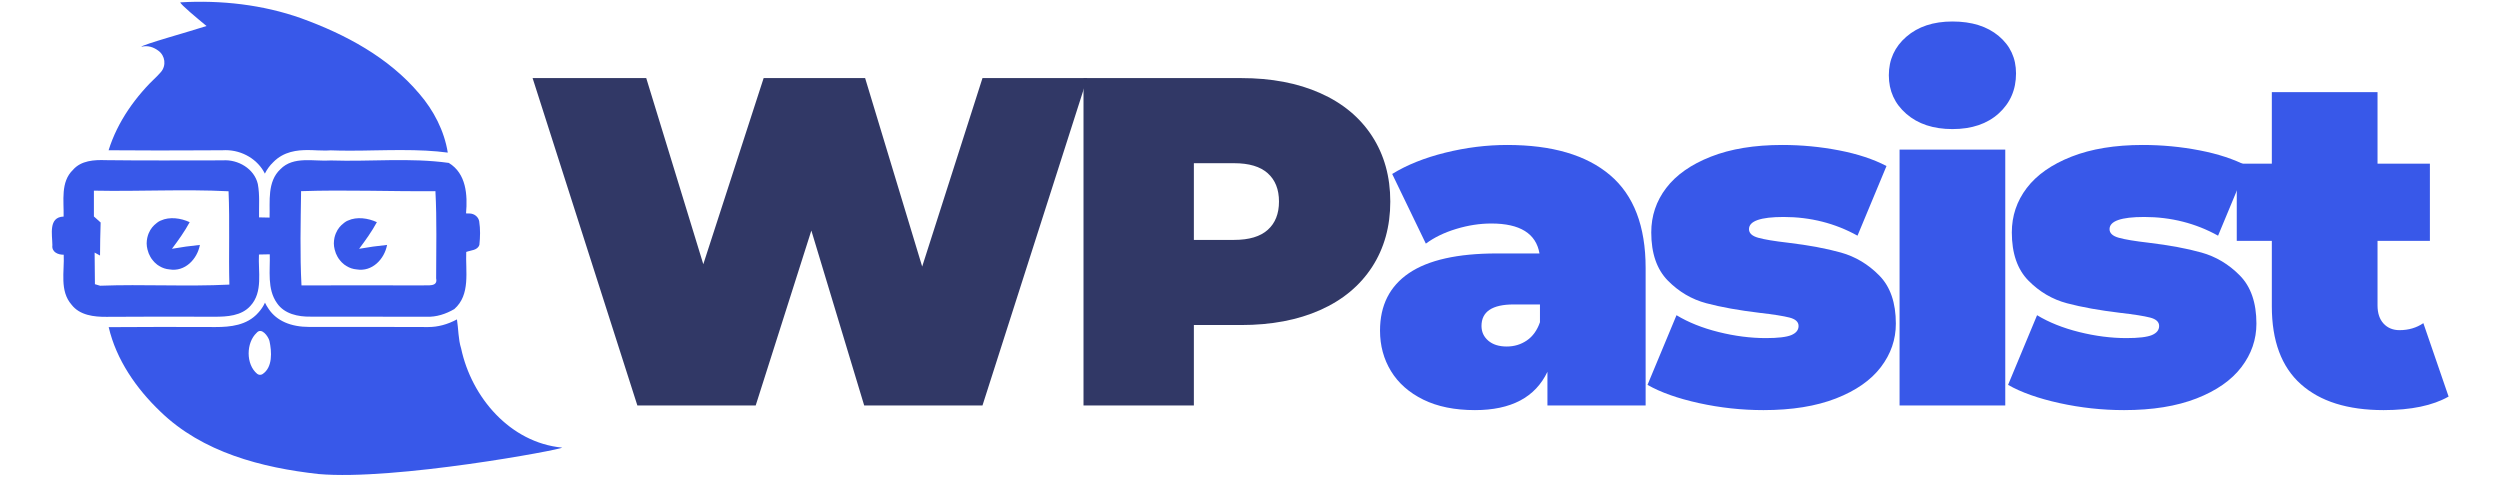
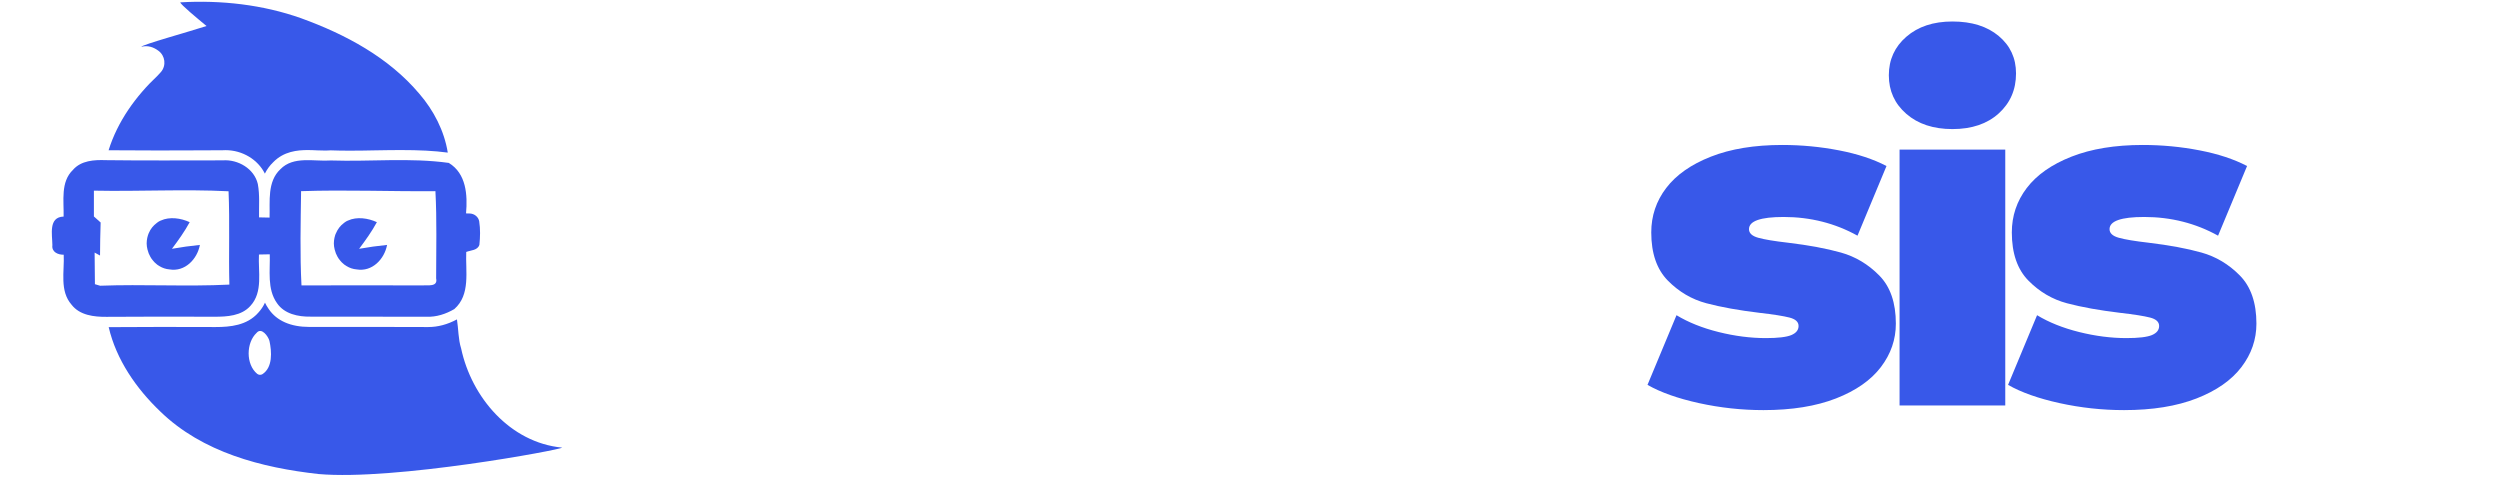
<svg xmlns="http://www.w3.org/2000/svg" width="1500" zoomAndPan="magnify" viewBox="0 0 1125 233.04" height="300" preserveAspectRatio="xMidYMid meet">
  <defs />
  <g id="2178be084a">
    <g style="fill:#313866;fill-opacity:1;">
      <g transform="translate(225.96, 188.972)">
-         <path style="stroke:none" d="M 260.688 -152.578 L 211.859 0 L 156.719 0 L 132.094 -81.516 L 106.156 0 L 51 0 L 2.172 -152.578 L 55.141 -152.578 L 81.734 -65.828 L 109.859 -152.578 L 157.156 -152.578 L 183.75 -64.734 L 211.859 -152.578 Z M 260.688 -152.578 " />
-       </g>
+         </g>
    </g>
    <g style="fill:#313866;fill-opacity:1;">
      <g transform="translate(472.48, 188.972)">
-         <path style="stroke:none" d="M 85.875 -152.578 C 99.969 -152.578 112.242 -150.25 122.703 -145.594 C 133.172 -140.945 141.238 -134.266 146.906 -125.547 C 152.57 -116.828 155.406 -106.656 155.406 -95.031 C 155.406 -83.406 152.57 -73.234 146.906 -64.516 C 141.238 -55.797 133.172 -49.109 122.703 -44.453 C 112.242 -39.805 99.969 -37.484 85.875 -37.484 L 63.859 -37.484 L 63.859 0 L 12.422 0 L 12.422 -152.578 Z M 82.609 -77.156 C 89.586 -77.156 94.816 -78.719 98.297 -81.844 C 101.785 -84.969 103.531 -89.363 103.531 -95.031 C 103.531 -100.695 101.785 -105.094 98.297 -108.219 C 94.816 -111.344 89.586 -112.906 82.609 -112.906 L 63.859 -112.906 L 63.859 -77.156 Z M 82.609 -77.156 " />
-       </g>
+         </g>
    </g>
    <g style="fill:#3858e9;fill-opacity:1;">
      <g transform="translate(618.083, 188.972)">
-         <path style="stroke:none" d="M 64.297 -121.406 C 85.223 -121.406 101.207 -116.719 112.25 -107.344 C 123.289 -97.977 128.812 -83.555 128.812 -64.078 L 128.812 0 L 83.047 0 L 83.047 -15.688 C 77.379 -3.781 66.117 2.172 49.266 2.172 C 39.816 2.172 31.785 0.539 25.172 -2.719 C 18.555 -5.988 13.539 -10.422 10.125 -16.016 C 6.719 -21.609 5.016 -27.895 5.016 -34.875 C 5.016 -46.645 9.52 -55.582 18.531 -61.688 C 27.539 -67.789 41.195 -70.844 59.5 -70.844 L 79.344 -70.844 C 77.738 -80.145 70.254 -84.797 56.891 -84.797 C 51.516 -84.797 46.066 -83.957 40.547 -82.281 C 35.023 -80.613 30.301 -78.328 26.375 -75.422 L 10.688 -107.891 C 17.508 -112.109 25.754 -115.414 35.422 -117.812 C 45.086 -120.207 54.711 -121.406 64.297 -121.406 Z M 64.078 -27.469 C 67.566 -27.469 70.691 -28.41 73.453 -30.297 C 76.211 -32.18 78.25 -35.016 79.562 -38.797 L 79.562 -47.078 L 67.359 -47.078 C 57.328 -47.078 52.312 -43.734 52.312 -37.047 C 52.312 -34.285 53.363 -32 55.469 -30.188 C 57.582 -28.375 60.453 -27.469 64.078 -27.469 Z M 64.078 -27.469 " />
-       </g>
+         </g>
    </g>
    <g style="fill:#3858e9;fill-opacity:1;">
      <g transform="translate(744.285, 188.972)">
        <path style="stroke:none" d="M 57.547 2.172 C 47.367 2.172 37.336 1.082 27.453 -1.094 C 17.578 -3.27 9.586 -6.102 3.484 -9.594 L 17 -42.062 C 22.52 -38.719 29.055 -36.102 36.609 -34.219 C 44.172 -32.332 51.516 -31.391 58.641 -31.391 C 64.305 -31.391 68.266 -31.859 70.516 -32.797 C 72.766 -33.742 73.891 -35.16 73.891 -37.047 C 73.891 -38.941 72.473 -40.25 69.641 -40.969 C 66.805 -41.695 62.191 -42.426 55.797 -43.156 C 46.066 -44.32 37.785 -45.812 30.953 -47.625 C 24.117 -49.438 18.125 -52.957 12.969 -58.188 C 7.812 -63.426 5.234 -70.91 5.234 -80.641 C 5.234 -88.348 7.555 -95.254 12.203 -101.359 C 16.859 -107.461 23.797 -112.328 33.016 -115.953 C 42.242 -119.586 53.328 -121.406 66.266 -121.406 C 75.273 -121.406 84.102 -120.566 92.75 -118.891 C 101.395 -117.223 108.77 -114.789 114.875 -111.594 L 101.359 -79.125 C 90.891 -84.938 79.41 -87.844 66.922 -87.844 C 56.16 -87.844 50.781 -85.953 50.781 -82.172 C 50.781 -80.285 52.234 -78.941 55.141 -78.141 C 58.047 -77.336 62.625 -76.578 68.875 -75.859 C 78.613 -74.691 86.859 -73.16 93.609 -71.266 C 100.367 -69.379 106.328 -65.82 111.484 -60.594 C 116.648 -55.363 119.234 -47.879 119.234 -38.141 C 119.234 -30.734 116.906 -23.977 112.25 -17.875 C 107.602 -11.77 100.629 -6.898 91.328 -3.266 C 82.023 0.359 70.766 2.172 57.547 2.172 Z M 57.547 2.172 " />
      </g>
    </g>
    <g style="fill:#3858e9;fill-opacity:1;">
      <g transform="translate(854.358, 188.972)">
        <path style="stroke:none" d="M 10.891 -119.234 L 60.156 -119.234 L 60.156 0 L 10.891 0 Z M 35.531 -128.812 C 26.664 -128.812 19.508 -131.172 14.062 -135.891 C 8.613 -140.617 5.891 -146.617 5.891 -153.891 C 5.891 -161.148 8.613 -167.141 14.062 -171.859 C 19.508 -176.586 26.664 -178.953 35.531 -178.953 C 44.539 -178.953 51.734 -176.695 57.109 -172.188 C 62.484 -167.688 65.172 -161.875 65.172 -154.75 C 65.172 -147.195 62.484 -140.984 57.109 -136.109 C 51.734 -131.242 44.539 -128.812 35.531 -128.812 Z M 35.531 -128.812 " />
      </g>
    </g>
    <g style="fill:#3858e9;fill-opacity:1;">
      <g transform="translate(912.337, 188.972)">
        <path style="stroke:none" d="M 57.547 2.172 C 47.367 2.172 37.336 1.082 27.453 -1.094 C 17.578 -3.27 9.586 -6.102 3.484 -9.594 L 17 -42.062 C 22.52 -38.719 29.055 -36.102 36.609 -34.219 C 44.172 -32.332 51.516 -31.391 58.641 -31.391 C 64.305 -31.391 68.266 -31.859 70.516 -32.797 C 72.766 -33.742 73.891 -35.16 73.891 -37.047 C 73.891 -38.941 72.473 -40.25 69.641 -40.969 C 66.805 -41.695 62.191 -42.426 55.797 -43.156 C 46.066 -44.32 37.785 -45.812 30.953 -47.625 C 24.117 -49.438 18.125 -52.957 12.969 -58.188 C 7.812 -63.426 5.234 -70.91 5.234 -80.641 C 5.234 -88.348 7.555 -95.254 12.203 -101.359 C 16.859 -107.461 23.797 -112.328 33.016 -115.953 C 42.242 -119.586 53.328 -121.406 66.266 -121.406 C 75.273 -121.406 84.102 -120.566 92.75 -118.891 C 101.395 -117.223 108.77 -114.789 114.875 -111.594 L 101.359 -79.125 C 90.891 -84.938 79.41 -87.844 66.922 -87.844 C 56.16 -87.844 50.781 -85.953 50.781 -82.172 C 50.781 -80.285 52.234 -78.941 55.141 -78.141 C 58.047 -77.336 62.625 -76.578 68.875 -75.859 C 78.613 -74.691 86.859 -73.16 93.609 -71.266 C 100.367 -69.379 106.328 -65.82 111.484 -60.594 C 116.648 -55.363 119.234 -47.879 119.234 -38.141 C 119.234 -30.734 116.906 -23.977 112.25 -17.875 C 107.602 -11.77 100.629 -6.898 91.328 -3.266 C 82.023 0.359 70.766 2.172 57.547 2.172 Z M 57.547 2.172 " />
      </g>
    </g>
    <g style="fill:#3858e9;fill-opacity:1;">
      <g transform="translate(1022.409, 188.972)">
-         <path style="stroke:none" d="M 98.734 -4.141 C 91.328 0.066 81.227 2.172 68.438 2.172 C 51.727 2.172 38.867 -1.859 29.859 -9.922 C 20.848 -17.984 16.344 -30.078 16.344 -46.203 L 16.344 -76.719 L 0 -76.719 L 0 -112.688 L 16.344 -112.688 L 16.344 -146.031 L 65.609 -146.031 L 65.609 -112.688 L 90.016 -112.688 L 90.016 -76.719 L 65.609 -76.719 L 65.609 -46.641 C 65.609 -43.016 66.551 -40.18 68.438 -38.141 C 70.332 -36.109 72.805 -35.094 75.859 -35.094 C 80.066 -35.094 83.77 -36.18 86.969 -38.359 Z M 98.734 -4.141 " />
-       </g>
+         </g>
    </g>
-     <path style=" stroke:none;fill-rule:nonzero;fill:#3858e9;fill-opacity:1;" d="M 136.062 109.59 C 135.824 110.305 135.633 111.113 135.539 112.016 C 135.586 111.16 135.777 110.352 136.062 109.59 Z M 136.062 109.59 " />
-     <path style=" stroke:none;fill-rule:nonzero;fill:#3858e9;fill-opacity:1;" d="M 160.309 114.152 C 159.074 120.809 153.32 126.801 146.141 125.566 C 144.43 125.422 142.859 124.898 141.48 124.043 C 141.102 123.852 140.77 123.566 140.387 123.332 C 139.961 122.996 139.578 122.664 139.199 122.285 C 138.961 122.047 138.676 121.762 138.484 121.477 C 138.25 121.145 138.012 120.859 137.773 120.574 C 137.344 119.953 137.012 119.336 136.727 118.672 C 136.535 118.34 136.395 118.004 136.297 117.625 C 135.633 115.816 135.348 113.918 135.586 112.062 C 135.68 111.207 135.871 110.398 136.109 109.637 C 136.156 109.449 136.203 109.305 136.297 109.113 C 136.348 109.02 136.395 108.875 136.441 108.734 C 137.344 106.547 138.723 105.074 139.914 104.168 C 140.102 103.98 140.293 103.836 140.434 103.742 C 140.719 103.551 140.957 103.363 141.195 103.219 C 141.387 103.125 141.625 102.98 141.863 102.887 C 142.004 102.793 142.098 102.793 142.098 102.793 C 146.188 100.891 151.465 101.648 155.555 103.551 C 153.176 107.926 150.277 111.969 147.281 115.961 C 151.609 115.199 155.934 114.582 160.309 114.152 Z M 160.309 114.152 " />
+     <path style=" stroke:none;fill-rule:nonzero;fill:#3858e9;fill-opacity:1;" d="M 160.309 114.152 C 159.074 120.809 153.32 126.801 146.141 125.566 C 144.43 125.422 142.859 124.898 141.48 124.043 C 141.102 123.852 140.77 123.566 140.387 123.332 C 139.961 122.996 139.578 122.664 139.199 122.285 C 138.961 122.047 138.676 121.762 138.484 121.477 C 138.25 121.145 138.012 120.859 137.773 120.574 C 137.344 119.953 137.012 119.336 136.727 118.672 C 136.535 118.34 136.395 118.004 136.297 117.625 C 135.633 115.816 135.348 113.918 135.586 112.062 C 135.68 111.207 135.871 110.398 136.109 109.637 C 136.156 109.449 136.203 109.305 136.297 109.113 C 137.344 106.547 138.723 105.074 139.914 104.168 C 140.102 103.98 140.293 103.836 140.434 103.742 C 140.719 103.551 140.957 103.363 141.195 103.219 C 141.387 103.125 141.625 102.98 141.863 102.887 C 142.004 102.793 142.098 102.793 142.098 102.793 C 146.188 100.891 151.465 101.648 155.555 103.551 C 153.176 107.926 150.277 111.969 147.281 115.961 C 151.609 115.199 155.934 114.582 160.309 114.152 Z M 160.309 114.152 " />
    <path style=" stroke:none;fill-rule:nonzero;fill:#3858e9;fill-opacity:1;" d="M 141.812 102.793 C 141.625 102.887 141.387 103.027 141.148 103.125 C 141.434 102.98 141.625 102.887 141.812 102.793 Z M 141.812 102.793 " />
    <path style=" stroke:none;fill-rule:nonzero;fill:#3858e9;fill-opacity:1;" d="M 188.598 71.125 C 182.18 70.27 175.285 69.938 166.441 69.938 C 162.449 69.938 158.406 70.031 154.461 70.082 C 150.562 70.176 146.566 70.223 142.668 70.223 C 139.625 70.223 136.918 70.176 134.348 70.082 L 133.875 70.082 C 133.258 70.129 132.543 70.176 131.734 70.176 C 130.5 70.176 129.215 70.129 127.836 70.082 C 126.41 70.031 124.938 69.938 123.414 69.938 C 118.469 69.938 112.195 70.555 107.297 75.547 C 105.539 77.211 104.301 79.02 103.352 80.922 C 100.117 74.406 92.938 69.984 85 69.984 C 84.523 69.984 84.047 69.984 83.57 70.031 C 79.246 70.031 74.965 70.031 70.641 70.082 C 64.98 70.082 59.324 70.129 53.617 70.129 C 44.68 70.129 37.312 70.082 30.512 70.031 C 34.695 56.625 43.16 44.836 53.332 35.277 C 53.855 34.754 54.426 34.137 54.949 33.52 C 57.469 30.523 56.898 26.008 53.762 23.676 C 51.48 21.965 48.77 21.016 45.773 21.824 C 45.773 20.918 69.117 14.453 76.156 12.125 C 72.305 8.938 63.793 1.902 63.938 1.094 C 82.953 0 102.305 2.141 120.277 8.512 C 140.863 15.977 161.023 26.719 175.332 43.691 C 182.035 51.441 186.98 61 188.598 71.125 Z M 188.598 71.125 " />
    <path style=" stroke:none;fill-rule:nonzero;fill:#3858e9;fill-opacity:1;" d="M 73.066 114.152 C 71.828 120.809 66.074 126.801 58.895 125.566 C 57.184 125.422 55.617 124.898 54.238 124.043 C 53.855 123.852 53.523 123.566 53.145 123.332 C 52.715 122.996 52.336 122.664 51.953 122.285 C 51.719 122.047 51.434 121.762 51.242 121.477 C 51.004 121.145 50.766 120.859 50.527 120.574 C 50.102 119.953 49.77 119.336 49.484 118.672 C 49.293 118.34 49.148 118.004 49.055 117.625 C 48.391 115.816 48.105 113.918 48.34 112.062 C 48.438 111.207 48.625 110.398 48.863 109.637 C 48.91 109.449 48.961 109.305 49.055 109.113 C 49.102 109.02 49.148 108.875 49.199 108.734 C 50.102 106.547 51.48 105.074 52.668 104.168 C 52.859 103.98 53.047 103.836 53.191 103.742 C 53.477 103.551 53.715 103.363 53.953 103.219 C 54.141 103.125 54.379 102.98 54.617 102.887 C 54.762 102.793 54.855 102.793 54.855 102.793 C 58.945 100.891 64.223 101.648 68.309 103.551 C 65.934 107.926 63.031 111.969 60.039 115.961 C 64.363 115.199 68.691 114.582 73.066 114.152 Z M 73.066 114.152 " />
    <path style=" stroke:none;fill-rule:nonzero;fill:#3858e9;fill-opacity:1;" d="M 198.914 99.512 C 198.25 99.512 197.582 99.465 197.109 99.465 C 197.867 90.906 197.25 80.875 189.074 75.93 C 170.91 73.41 152.465 75.406 134.16 74.789 C 126.312 75.359 116.711 72.555 110.578 78.875 C 104.395 84.676 105.773 93.805 105.539 101.414 C 103.875 101.363 102.258 101.316 100.641 101.316 C 100.547 96.137 101.02 90.906 100.07 85.77 C 98.406 78.59 90.797 74.219 83.715 74.738 C 65.551 74.738 47.344 74.883 29.18 74.645 C 23.809 74.453 17.723 74.789 13.918 79.16 C 8.023 84.82 9.734 93.613 9.547 100.938 C 2.367 101.176 4.27 109.352 4.316 114.25 C 3.887 117.48 6.93 118.766 9.594 118.719 C 9.973 126.516 7.598 135.551 13.254 142.016 C 17.059 146.961 23.715 147.719 29.516 147.672 C 46.297 147.531 63.082 147.578 79.91 147.625 C 85.711 147.625 92.414 147.246 96.598 142.586 C 102.59 136.121 100.164 126.609 100.594 118.625 C 102.258 118.625 103.969 118.574 105.633 118.527 C 105.871 126.137 104.301 134.695 109.008 141.301 C 112.43 146.34 118.898 147.672 124.602 147.578 C 142.621 147.625 160.641 147.578 178.707 147.625 C 183.273 147.816 187.742 146.34 191.641 144.059 C 199.297 137.355 196.824 126.422 197.203 117.434 C 199.344 116.578 202.48 116.77 203.336 114.105 C 203.715 110.445 203.812 106.738 203.242 103.125 C 202.859 101.078 201.008 99.605 198.914 99.512 Z M 26.566 133.172 L 24.141 132.457 L 24 117.719 L 26.52 119.098 C 26.52 113.965 26.66 108.828 26.805 103.695 C 25.996 102.98 24.473 101.602 23.664 100.891 C 23.664 96.895 23.664 92.902 23.664 88.859 C 44.586 89.289 65.504 88.102 86.426 89.145 C 87.043 103.648 86.426 118.148 86.805 132.648 C 66.695 133.648 46.629 132.41 26.566 133.172 Z M 176.855 133.031 C 158.027 132.98 139.246 132.934 120.418 133.031 C 119.656 118.434 120.039 103.742 120.23 89.098 C 141.102 88.387 161.973 89.289 182.844 89.098 C 183.559 102.648 183.176 116.199 183.176 129.75 C 184.082 133.887 179.184 132.793 176.855 133.031 Z M 176.855 133.031 " />
    <path style=" stroke:none;fill-rule:nonzero;fill:#3858e9;fill-opacity:1;" d="M 194.824 162.41 C 193.445 158.039 193.59 153.332 192.875 148.863 C 188.453 151.238 183.984 152.426 179.516 152.426 C 179.23 152.426 178.898 152.426 178.613 152.426 C 171.055 152.426 163.496 152.379 157.742 152.379 L 140.719 152.379 C 135.395 152.379 130.023 152.379 124.699 152.379 C 124.508 152.379 124.27 152.379 124.078 152.379 C 115.379 152.379 108.867 149.527 105.156 144.059 C 104.445 143.062 103.875 142.062 103.398 141.062 C 102.637 142.727 101.59 144.344 100.211 145.82 C 94.984 151.668 87.281 152.426 80.387 152.426 L 80.008 152.426 C 72.02 152.379 63.461 152.379 54.855 152.379 C 45.918 152.379 37.977 152.426 30.559 152.477 C 34.078 167.641 43.445 181.145 54.617 191.793 C 74.254 210.859 101.875 217.992 128.359 220.938 C 163.781 224.078 241.801 209.527 241.895 208.625 C 217.648 206.297 199.676 185.188 194.824 162.41 Z M 102.211 174.395 C 101.449 174.867 100.449 174.773 99.785 174.25 C 94.41 169.828 94.602 159.703 99.5 155.137 C 101.781 152.379 104.918 156.754 105.488 158.895 C 106.582 163.934 107.059 171.254 102.211 174.395 Z M 102.211 174.395 " />
  </g>
</svg>